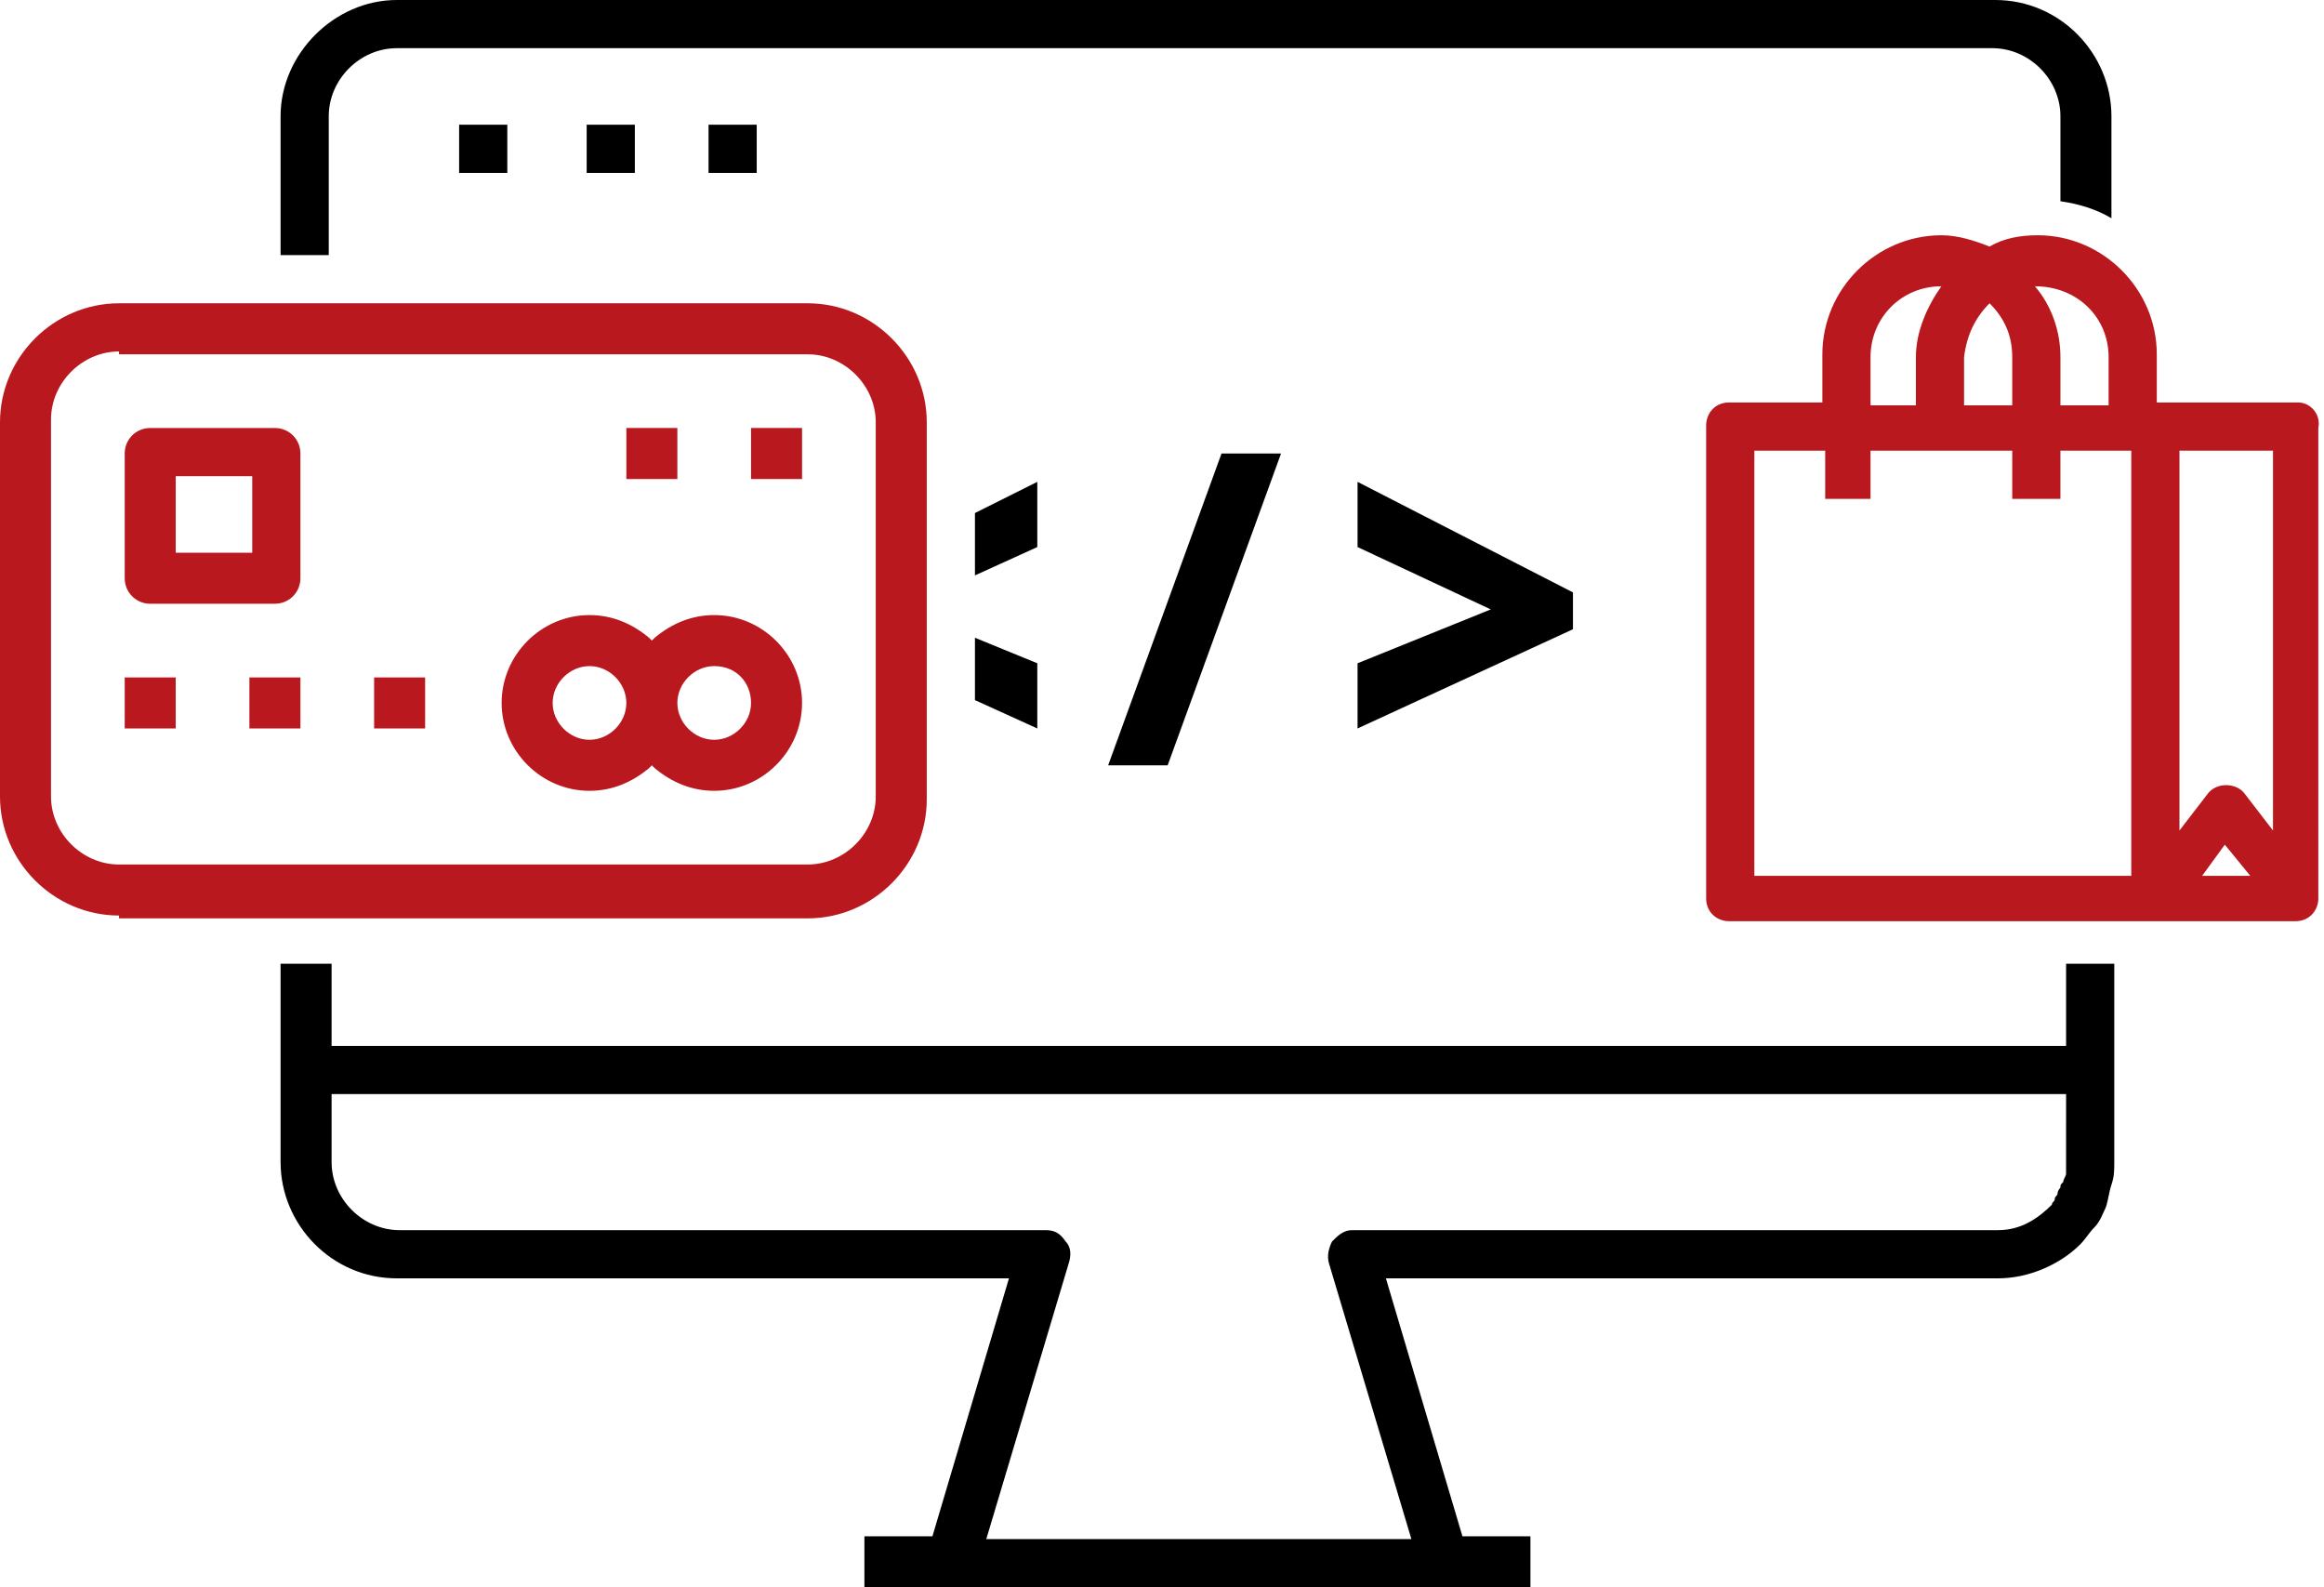
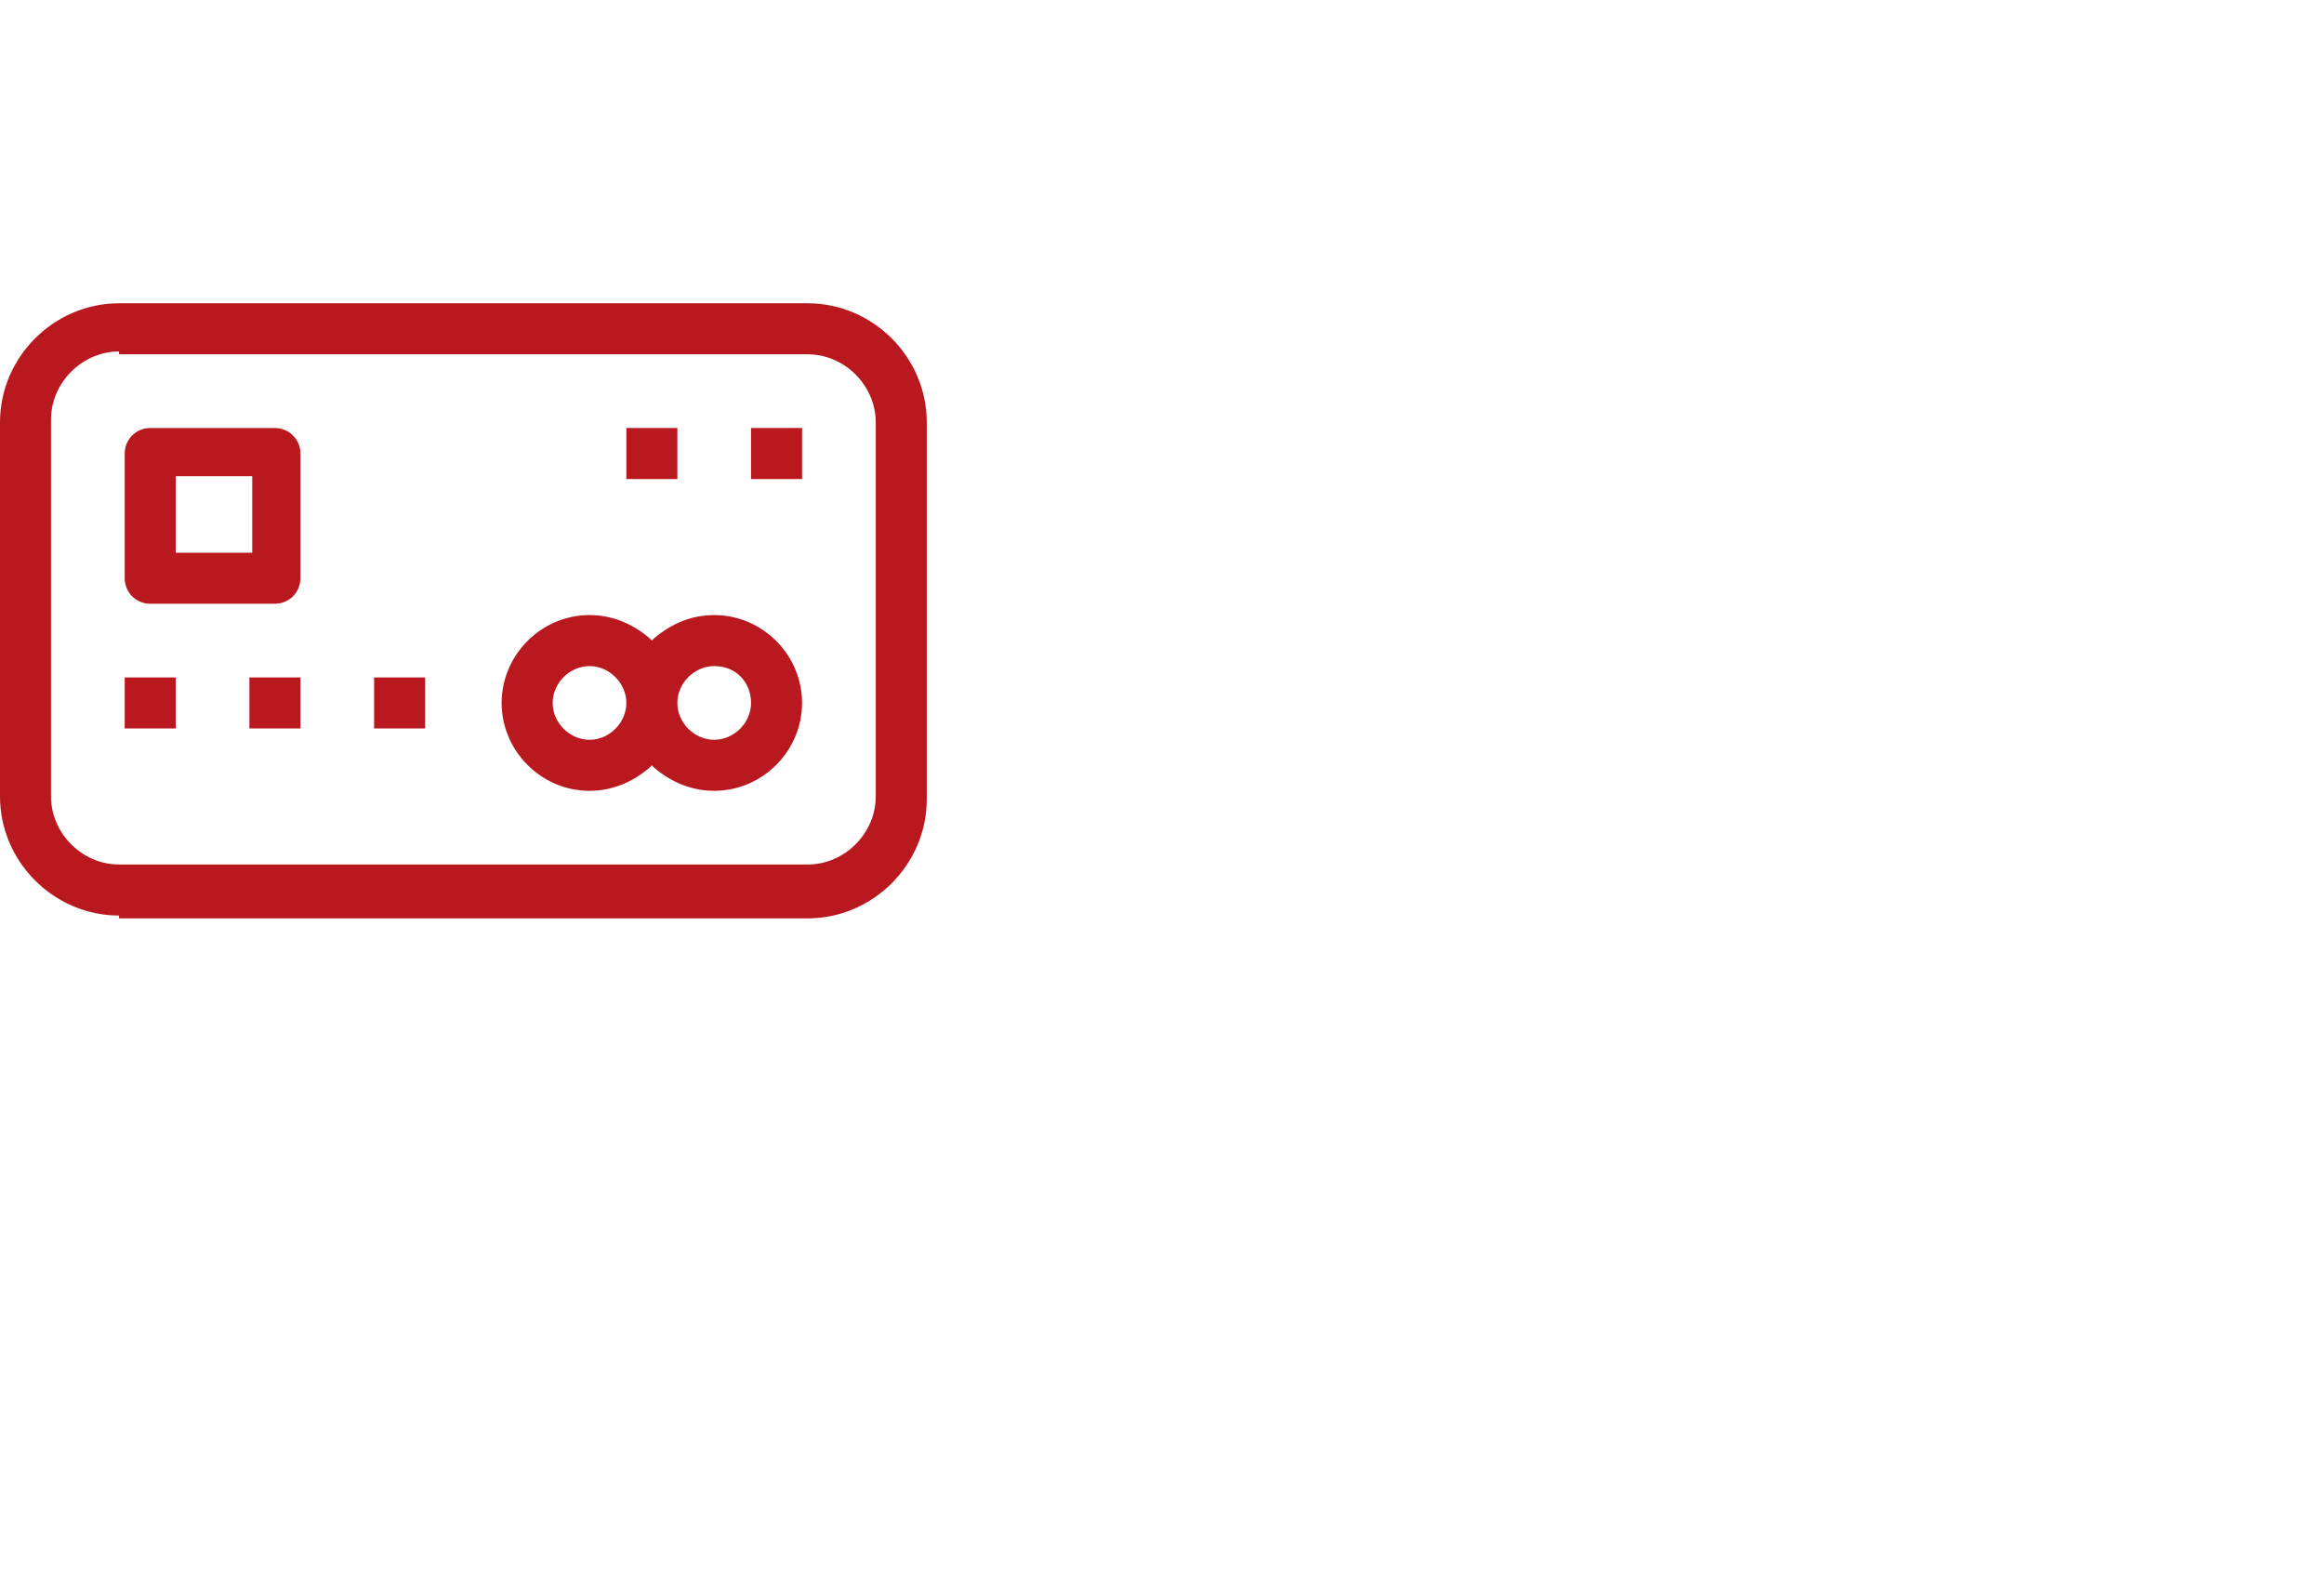
<svg xmlns="http://www.w3.org/2000/svg" version="1.1" id="Layer_3" x="0px" y="0px" viewBox="0 0 82 56" style="enable-background:new 0 0 82 56;" xml:space="preserve">
  <style type="text/css">
	.st0{fill:#B9181E;}
</style>
-   <path d="M11.7,9H9.9V4.1C9.9,1.9,11.8,0,14,0h56.4c2.3,0,4.1,1.9,4.1,4.1v3.6c-0.5-0.3-1.1-0.5-1.8-0.6v-3c0-1.3-1.1-2.4-2.4-2.4H14  c-1.3,0-2.4,1.1-2.4,2.4V9z M72.8,34h1.8v7c0,0.3,0,0.5-0.1,0.8c-0.1,0.3-0.1,0.5-0.2,0.8c0,0,0,0,0,0c-0.1,0.2-0.2,0.5-0.4,0.7  c0,0,0,0,0,0c-0.2,0.2-0.3,0.4-0.5,0.6c0,0,0,0,0,0l0,0c-0.7,0.7-1.8,1.2-2.9,1.2H48.9l2.7,9.1H54V56H30.5v-1.8h2.4l2.7-9.1H14  c-2.3,0-4.1-1.9-4.1-4.1v-7h1.8v2.9h61.2V34z M72.8,38.6H11.7V41c0,1.3,1.1,2.4,2.4,2.4h22.8c0.3,0,0.5,0.1,0.7,0.4  c0.2,0.2,0.2,0.5,0.1,0.8l-2.9,9.7h15l-2.9-9.7c-0.1-0.3,0-0.6,0.1-0.8c0.2-0.2,0.4-0.4,0.7-0.4h22.8c0.8,0,1.4-0.4,1.9-0.9  c0-0.1,0.1-0.1,0.1-0.2c0-0.1,0.1-0.1,0.1-0.2c0-0.1,0.1-0.2,0.1-0.2c0-0.1,0-0.1,0.1-0.2c0-0.1,0.1-0.2,0.1-0.3c0-0.1,0-0.3,0-0.5  V38.6z M36.6,25.7v-2.3l-2.2-0.9v2.2L36.6,25.7z M34.4,20.3l2.2-1V17l-2.2,1.1V20.3z M39.1,27l4-11h2.1l-4,11H39.1z M47.9,25.7  l7.6-3.5v-1.3L47.9,17v2.3l4.7,2.2l-4.7,1.9V25.7z M17.9,6.2V4.4h-1.7v1.7H17.9z M22.4,6.2V4.4h-1.7v1.7H22.4z M26.7,6.2V4.4H25v1.7  H26.7z" />
  <path class="st0" d="M4.2,32.3c-2.3,0-4.2-1.9-4.2-4.2V14.9c0-2.3,1.9-4.2,4.2-4.2h24.3c2.3,0,4.2,1.9,4.2,4.2v13.3  c0,2.3-1.9,4.2-4.2,4.2H4.2z M4.2,12.4c-1.3,0-2.4,1.1-2.4,2.4v13.3c0,1.3,1.1,2.4,2.4,2.4h24.3c1.3,0,2.4-1.1,2.4-2.4V14.9  c0-1.3-1.1-2.4-2.4-2.4H4.2z M25.2,27.9c-0.8,0-1.5-0.3-2.1-0.8L23,27l-0.1,0.1c-0.6,0.5-1.3,0.8-2.1,0.8c-1.7,0-3.1-1.4-3.1-3.1  s1.4-3.1,3.1-3.1c0.8,0,1.5,0.3,2.1,0.8l0.1,0.1l0.1-0.1c0.6-0.5,1.3-0.8,2.1-0.8c1.7,0,3.1,1.4,3.1,3.1S26.9,27.9,25.2,27.9z   M25.2,23.5c-0.7,0-1.3,0.6-1.3,1.3s0.6,1.3,1.3,1.3c0.7,0,1.3-0.6,1.3-1.3S26,23.5,25.2,23.5z M20.8,23.5c-0.7,0-1.3,0.6-1.3,1.3  s0.6,1.3,1.3,1.3c0.7,0,1.3-0.6,1.3-1.3S21.5,23.5,20.8,23.5z M28.3,16.9v-1.8h-1.8v1.8H28.3z M23.9,16.9v-1.8h-1.8v1.8H23.9z   M5.3,21.3c-0.5,0-0.9-0.4-0.9-0.9V16c0-0.5,0.4-0.9,0.9-0.9h4.4c0.5,0,0.9,0.4,0.9,0.9v4.4c0,0.5-0.4,0.9-0.9,0.9H5.3z M6.2,19.5  h2.7v-2.7H6.2V19.5z M6.2,25.7v-1.8H4.4v1.8H6.2z M10.6,25.7v-1.8H8.8v1.8H10.6z M15,25.7v-1.8h-1.8v1.8H15z" />
-   <path class="st0" d="M81.1,14.2h-5v-1.7c0-2.3-1.9-4.2-4.2-4.2c-0.6,0-1.2,0.1-1.7,0.4c-0.5-0.2-1.1-0.4-1.7-0.4  c-2.3,0-4.2,1.9-4.2,4.2v1.7H61c-0.5,0-0.8,0.4-0.8,0.8v16.7c0,0.5,0.4,0.8,0.8,0.8h20c0.5,0,0.8-0.4,0.8-0.8V15.1  C81.9,14.6,81.5,14.2,81.1,14.2z M80.2,29.3l-1-1.3c-0.3-0.4-1-0.4-1.3,0l-1,1.3V15.9h3.3V29.3z M79.4,30.9h-1.7l0.8-1.1L79.4,30.9z   M74.4,12.6v1.7h-1.7v-1.7c0-0.9-0.3-1.8-0.9-2.5c0,0,0,0,0,0C73.3,10.1,74.4,11.2,74.4,12.6z M70.2,10.7c0.5,0.5,0.8,1.1,0.8,1.9  v1.7h-1.7v-1.7C69.4,11.8,69.7,11.2,70.2,10.7z M66,12.6c0-1.4,1.1-2.5,2.5-2.5c0,0,0,0,0,0c-0.5,0.7-0.9,1.6-0.9,2.5v1.7H66V12.6z   M61.9,15.9h2.5v1.7H66v-1.7h5v1.7h1.7v-1.7h2.5v15H61.9V15.9z" />
</svg>